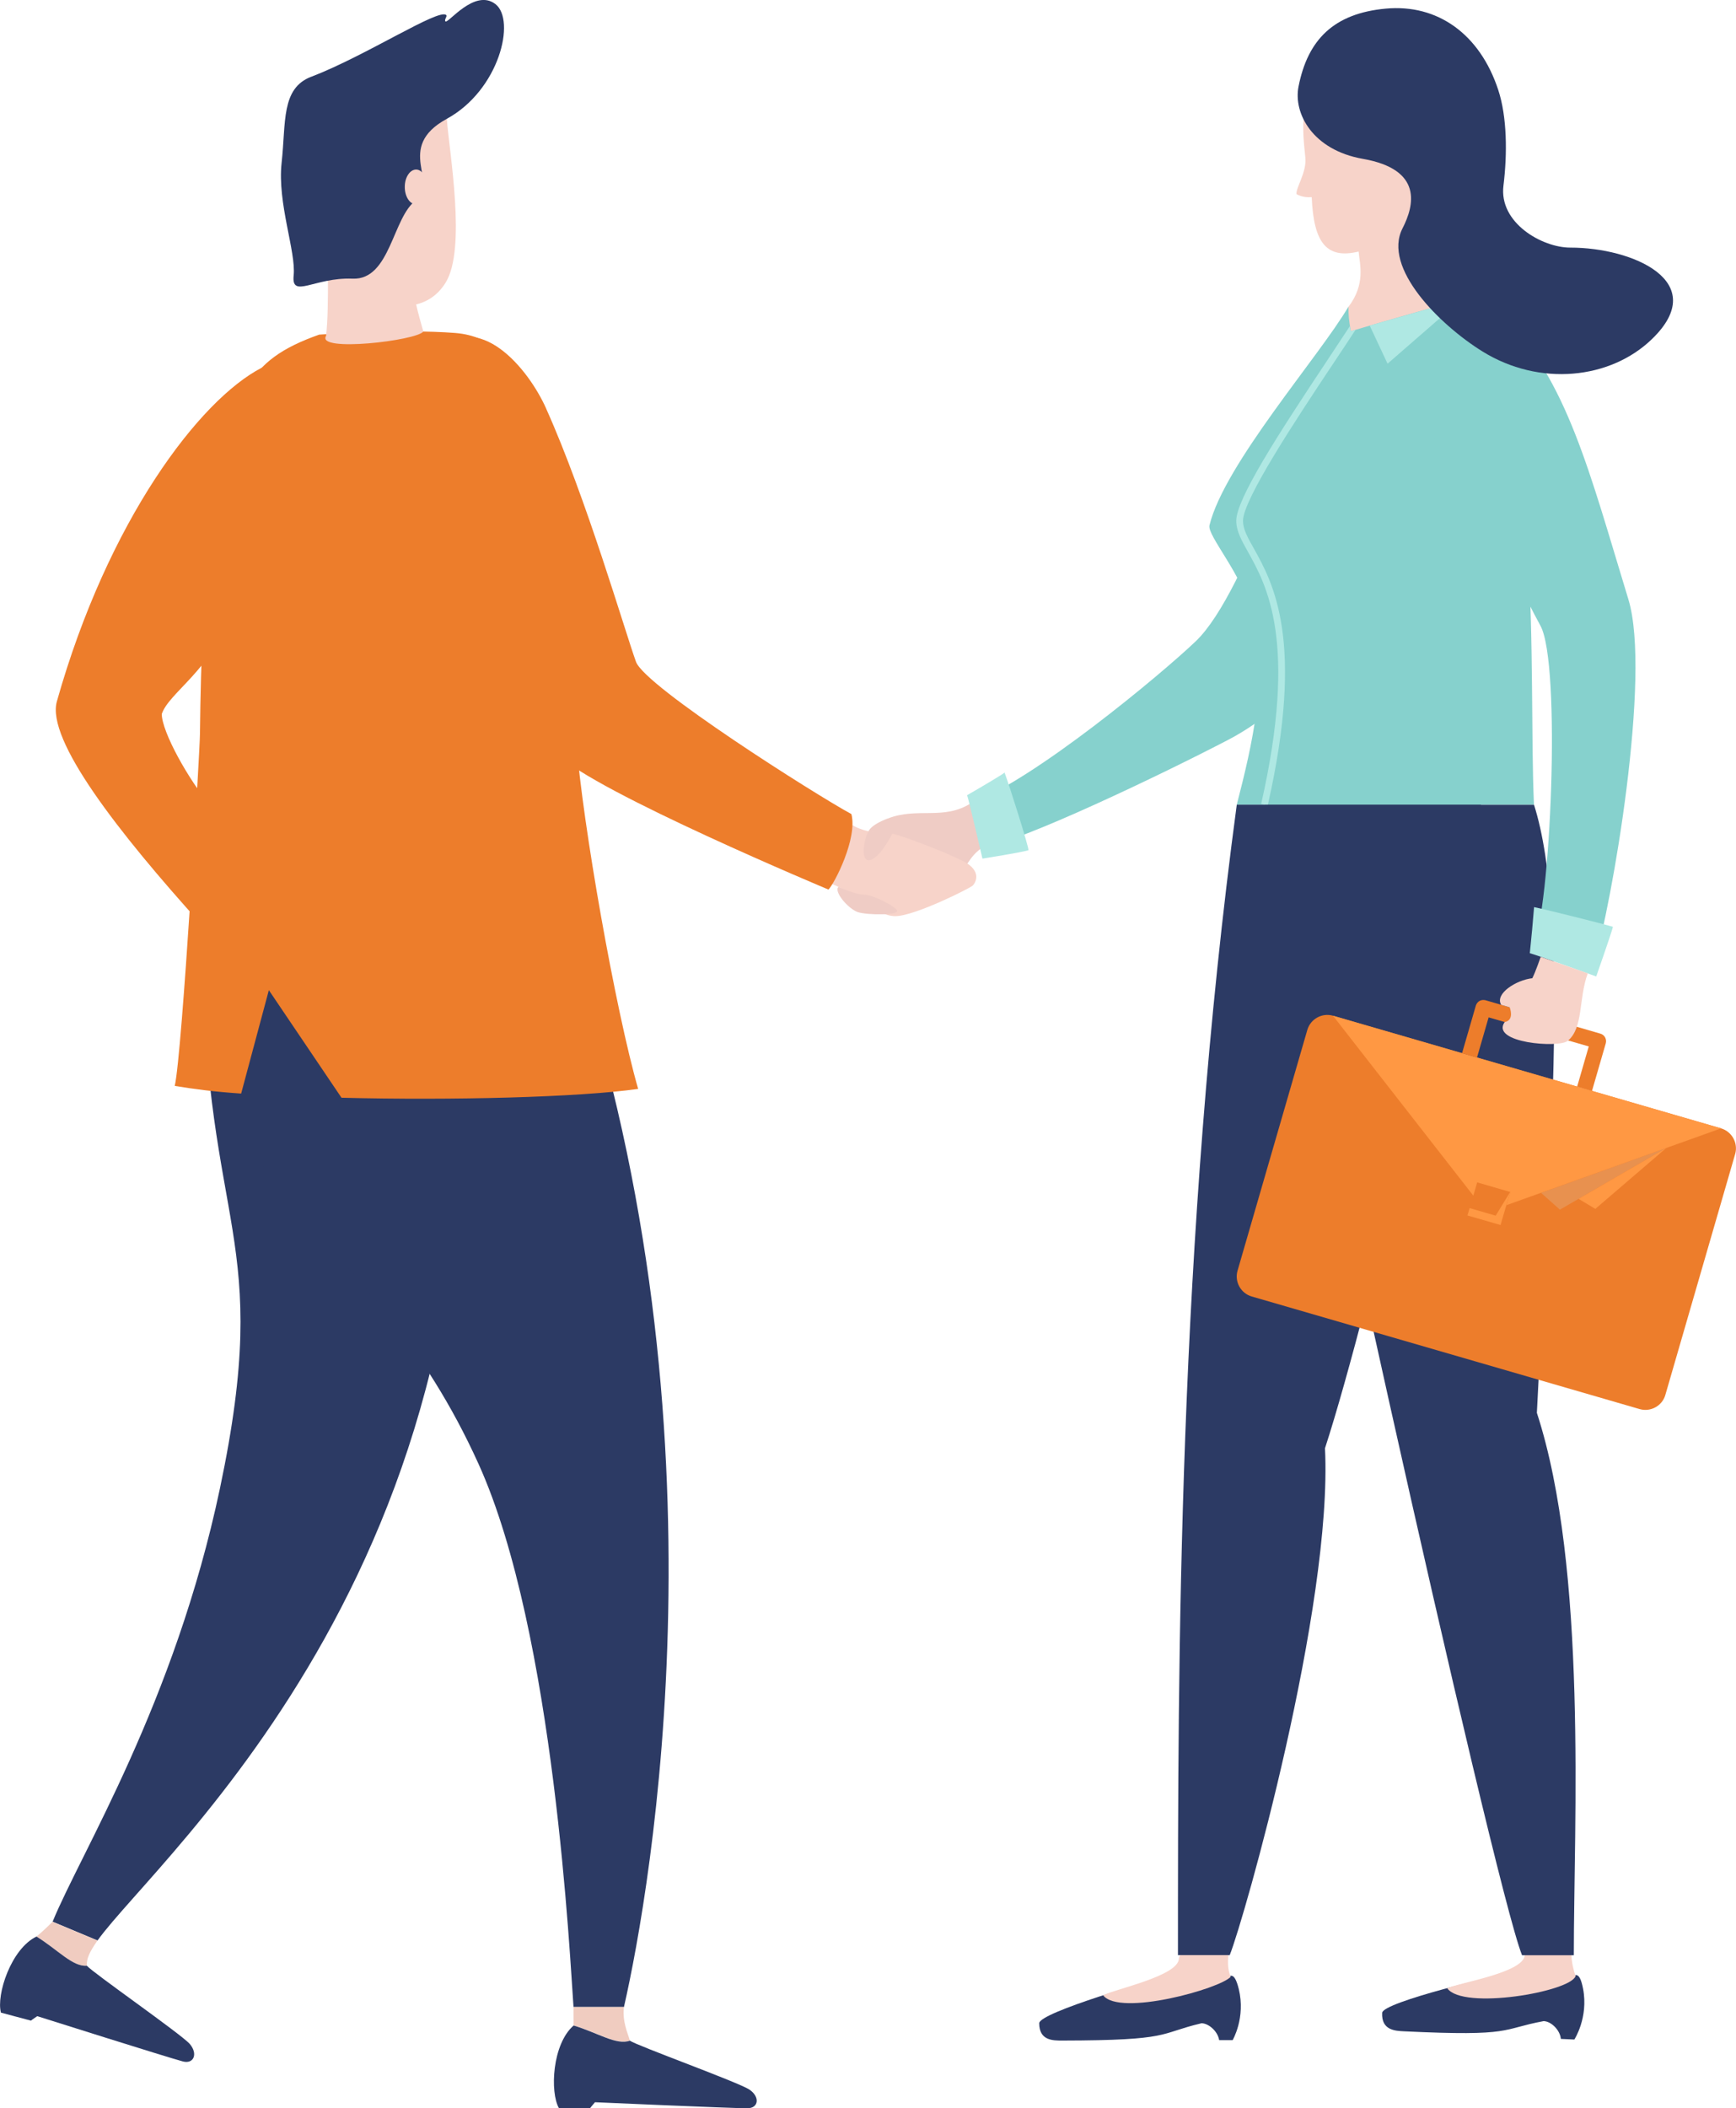
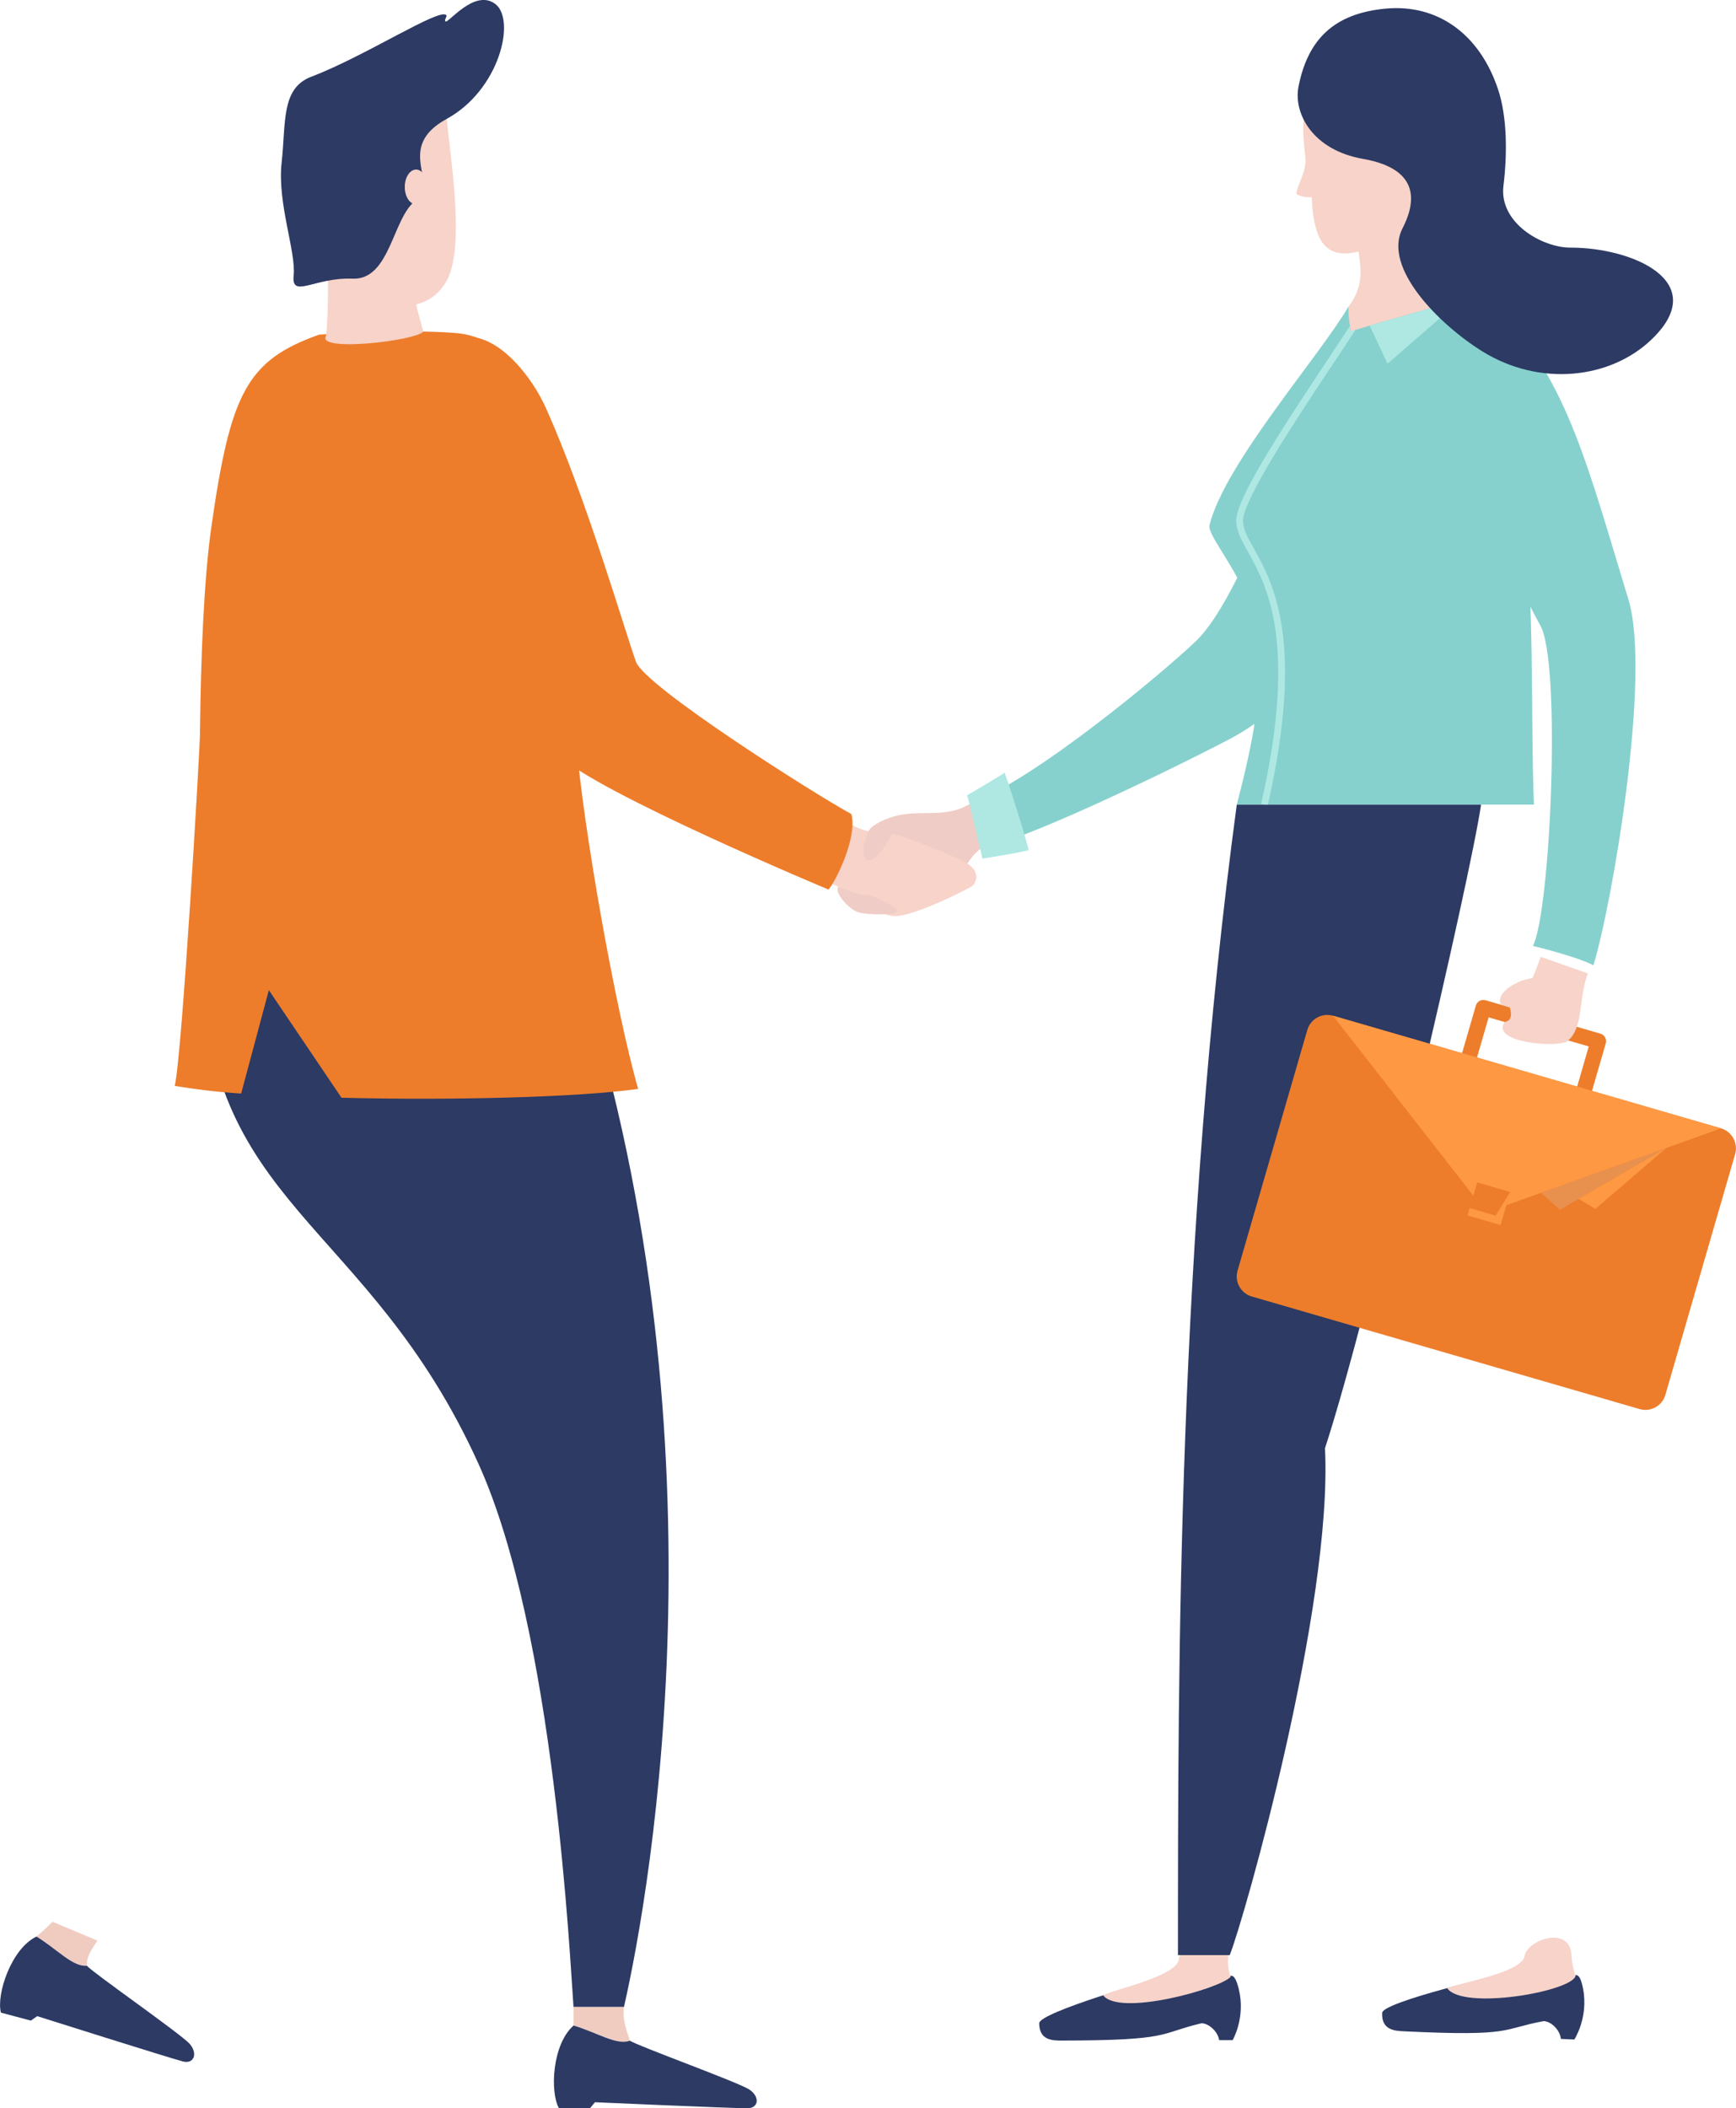
<svg xmlns="http://www.w3.org/2000/svg" id="Layer_2" data-name="Layer 2" viewBox="0 0 167.3 203.06">
  <defs>
    <style>
      .cls-1 {
        fill: #afe8e3;
      }

      .cls-2 {
        fill: #86d1cd;
      }

      .cls-3 {
        fill: #f7d3c9;
      }

      .cls-4 {
        fill: #e8914f;
      }

      .cls-5 {
        fill: #f0ccc0;
      }

      .cls-6 {
        fill: #efccc5;
      }

      .cls-7 {
        fill: #ff9843;
      }

      .cls-8 {
        fill: #2c3a64;
      }

      .cls-9 {
        fill: #ed7d2b;
      }
    </style>
  </defs>
  <g id="Layer_1-2" data-name="Layer 1">
    <g>
      <g>
        <path class="cls-2" d="M129.76,31.41c-4.06,7.12-9.47,25.52-14.52,30.35-3.39,3.24-15.7,13.44-21.62,15.56,.74,2.06,.99,4.34,.99,4.34,3.83-.59,17.43-7.11,23.73-10.39,6.72-3.49,12.03-10.66,15.13-17.64,3.09-6.98-3.71-22.22-3.71-22.22Z" />
        <path class="cls-6" d="M85.55,78.83c-1.73,.68-2.19,1.34-1.77,1.92,.42,.58,2.76-.46,2.51-.35-.15,.55-.83,6.91-.83,6.91,1.83-.27,2.66-.76,5.18-2.03,2.94-1.49,2.26-2.38,3.97-3.61,.02-2.28-.99-4.34-.99-4.34-2.66,1.73-5.19,.38-8.07,1.51Z" />
        <path class="cls-1" d="M94.68,82.7s-1.33-5.73-1.48-6.11c1.09-.62,3.56-2.08,3.61-2.18,.41,1.07,2.39,7.31,2.3,7.48-.58,.2-4.43,.81-4.43,.81Z" />
      </g>
      <g>
        <path class="cls-8" d="M115.77,194.87c.71,0,1.6,.79,1.72,1.63,1,0,1.27,0,1.3,0,0,0,1.27-2.16,.59-4.93-.43-1.75-.87-1.33-1.33-.87-1.03,.84-5.26,1.13-5.59-.29-1.09,.17-12.31,3.42-12.31,4.46,0,1.68,1.32,1.67,2.22,1.67,10.62-.02,9.21-.67,13.39-1.66Z" />
        <path class="cls-3" d="M113.61,188.62c.36-1.6,4.99-2.81,4.75,0-.05,.64,.02,1.27,.24,1.78h0c-1.03,1.15-10.7,3.85-12.29,1.78,1.11-.6,7.3-1.86,7.3-3.55Z" />
        <path class="cls-8" d="M119.19,77.5c-5.67,42.16-5.67,82.67-5.67,110.81h4.99c1.38-3.43,9.94-33.56,9.18-48.82,4.43-13.55,14.08-55.24,15.04-61.99h-23.54Z" />
      </g>
      <g>
        <path class="cls-8" d="M148.79,194.67c.71,.03,1.56,.87,1.63,1.71,1,.05,1.26,.06,1.3,.06,0,0,1.38-2.1,.84-4.9-.34-1.77-.81-1.37-1.28-.94-1.07,.79-5.31,.87-5.57-.57-1.1,.11-12.46,2.8-12.51,3.84-.08,1.68,1.24,1.74,2.14,1.78,10.6,.51,9.23-.21,13.46-.99Z" />
        <path class="cls-3" d="M146.94,188.31c.44-1.58,4.37-2.81,4.5,0,.03,.75,.21,1.49,.4,2.02h0c-.51,1.52-10.87,3.31-12.37,1.17,1.14-.54,7.38-1.49,7.47-3.19Z" />
-         <path class="cls-8" d="M147.83,77.5c3.54,11.11,1.39,36.11,.28,58.58,4.9,15.02,3.56,39.57,3.56,52.24h-4.99c-2.8-6.98-22.92-97.54-24.82-110.81h25.97Z" />
      </g>
      <path class="cls-3" d="M141.25,28.72c1.05,1.37-10.4,3.83-11.2,3.41-.4-.21-.37-1.83-.09-2.59,1.65-2.18,1.09-4.04,.97-5.31-3.07,.74-4.33-.8-4.52-5.24-.91,.08-1.47-.3-1.47-.3-.06-.61,.99-2.1,.86-3.48-.13-1.39-.33-2.63-.1-4.92,.23-2.29,2.58-6.17,7.9-6.2,6.23-.04,8.11,4.16,8.41,9.51,.33,5.94-7.38,6.44-.75,15.12Z" />
      <g>
        <path class="cls-2" d="M147.83,77.5h-28.64c1.5-5.8,3.02-12.36,1.6-18.06-1.03-4.12-4.48-7.84-4.23-8.85,1.43-5.87,10.58-16.26,13.39-21.05-.01,.73,.05,1.37,.23,2.36,2.82-.85,7.25-2.09,11.07-3.18,7.69,11.11,6.01,36.33,6.58,48.78Z" />
        <polygon class="cls-1" points="132 31.36 133.72 35.03 140.84 28.84 132 31.36" />
        <path class="cls-1" d="M121.54,77.43c3.55-15.63,.53-21.05-1.28-24.29-.63-1.12-1.12-2.01-1.12-2.98,0-2.09,3.99-8.26,8.81-15.51,.8-1.2,1.54-2.32,2.14-3.24,.03,.16,.05,.31,.08,.49,.15-.05,.31-.09,.47-.14-.59,.91-1.33,2.02-2.15,3.25-3.47,5.21-8.7,13.09-8.7,15.15,0,.8,.43,1.58,1.04,2.66,1.85,3.32,4.94,8.86,1.36,24.68h-.33l-.32-.07Z" />
      </g>
      <g>
        <path class="cls-2" d="M144.84,30.51c6.17,6.03,8.35,14.98,12.09,27.22,2.23,7.3-1.57,29.39-3.37,35.24-1.72-.88-5.83-1.86-5.83-1.86,1.7-3.31,2.74-27.2,.72-30.85-1.5-2.71-3.75-7.74-7.02-12.69-4.29-6.5-5.38-9.54-4.16-12.91,1.22-3.37,5-6.66,7.58-4.15Z" />
-         <path class="cls-1" d="M153.83,94.05s-5.96-2.15-6.4-2.24c.14-1.29,.32-3.3,.41-4.44,1.23,.25,7.09,1.72,7.6,1.9-.16,.66-1.61,4.78-1.61,4.78Z" />
      </g>
      <path class="cls-8" d="M125.14,8.34c-.51,2.58,1.36,6.11,6.2,6.96,5.81,1.02,4.96,4.48,3.82,6.7-1.94,3.8,3.57,9.28,7.69,11.84,5.52,3.43,12.36,2.69,16.36-1.19,5.71-5.53-1.89-8.81-7.88-8.8-2.71,0-6.89-2.38-6.44-5.97,.38-3.08,.35-6.62-.5-9.21-1.77-5.39-5.85-8.3-10.84-7.84-5,.46-7.52,2.98-8.41,7.51Z" />
      <g>
        <path class="cls-9" d="M160.49,134.36c-.3,1.05-1.42,1.66-2.47,1.36l-37.4-10.85c-1.05-.31-1.66-1.42-1.36-2.47l6.73-23.21c.31-1.05,1.42-1.66,2.47-1.36l37.4,10.85c1.05,.31,1.66,1.42,1.36,2.47l-6.73,23.21Z" />
        <path class="cls-4" d="M150.33,116.51l10.25-5.94-12.07,4.32,1.82,1.62Z" />
        <path class="cls-7" d="M153.74,116.44l6.84-5.87-8.45,4.9,1.62,.97Z" />
        <polygon class="cls-7" points="128.46 97.83 143.24 116.77 165.86 108.68 128.46 97.83" />
        <rect class="cls-9" x="141.82" y="114.28" width="3.32" height="3.32" transform="translate(-7.84 221.43) rotate(-73.82)" />
        <polygon class="cls-7" points="141.63 116.36 144.14 117.09 145.54 114.8 144.61 117.99 141.42 117.07 141.63 116.36" />
        <path class="cls-9" d="M154.24,99.56l-11.08-3.22c-.19-.05-.39-.03-.57,.06-.17,.1-.3,.26-.36,.45l-1.33,4.59,1.44,.42,1.12-3.87,9.65,2.8-1.12,3.87,1.43,.42,1.33-4.59c.11-.4-.11-.81-.51-.93Z" />
      </g>
      <path class="cls-3" d="M153.01,93.76c-.9,2.47-.4,5.23-1.92,6.49-.86,.72-7.5,.2-6.08-1.81,.98-.18,.48-1.42,.48-1.42l-.82-.24c-.64-1.07,1.45-2.39,3-2.56,.3-.58,.81-2.06,.81-2.06l4.53,1.59Z" />
      <path class="cls-3" d="M80.21,85.16c1.76,.63,4.21,3.08,6.07,3.08s7.23-2.7,7.47-2.95c.25-.25,.95-1.39-.93-2.35-1.88-.95-6.33-2.63-6.85-2.63s-2.6-.06-3.82-.84c-.57,.84-1.94,5.68-1.94,5.68Z" />
-       <path class="cls-9" d="M20.36,77.7c-2.2-2.58-4.77-7.23-4.77-8.93,.69-2.06,4.74-4.2,6.69-9.65,3.03-8.45,2.94-23.7,2.94-23.7-5.99,3.09-14.82,14.71-19.74,32.14-1.04,3.69,5.92,12.62,13.93,21.48,.12-1.99,.66-8.35,.94-11.34Z" />
      <g>
-         <path class="cls-8" d="M19.5,91.85c.33,26.77,6.86,27.02,1.7,51.49-4.38,20.73-13.4,35.09-16.13,41.75,1.83,.76,4.33,1.81,4.33,1.81,5.9-8.23,41.03-37.67,34.31-95.05H19.5Z" />
        <path class="cls-5" d="M3.51,186.52c.62-.48,1.55-1.42,1.55-1.42l4.33,1.81c-.82,1.2-1.03,1.71-1.03,2.42-1.35,.14-2.81-1.55-4.86-2.81Z" />
        <path class="cls-8" d="M3.51,186.52c2.05,1.26,3.51,2.95,4.86,2.81,.52,.64,9.13,6.62,9.92,7.54,.81,.95,.38,1.96-.67,1.68-1.54-.41-14.03-4.36-14.03-4.36-.33,.21-.61,.43-.61,.43l-2.89-.77c-.46-1.72,.97-6.15,3.43-7.33Z" />
      </g>
      <g>
        <path class="cls-8" d="M19.5,91.85c0,24.4,15.92,25.5,26.63,49.18,7.35,16.26,8.81,47.98,9.14,52.28h4.86c2.64-11.57,10.35-55.72-4.86-101.46H19.5Z" />
        <path class="cls-5" d="M55.28,195.09c-.01-.81-.01-1.78-.01-1.78h4.86c-.18,1.37,.38,2.55,.57,3.23-1.26,.48-3.11-.77-5.42-1.46Z" />
        <path class="cls-8" d="M55.28,195.09c2.3,.69,4.15,1.94,5.42,1.46,.67,.48,10.53,4.03,11.53,4.72,1.03,.7,.88,1.79-.21,1.79-1.59,0-14.68-.58-14.68-.58-.26,.29-.48,.58-.48,.58h-2.99c-.89-1.55-.65-6.19,1.41-7.97Z" />
      </g>
      <path class="cls-9" d="M55.55,71.42s0,0,0,0c-.42-8.42-1.31-17.35-2.61-23.34-1.4-6.48-1.74-15.43-9.08-16.01-5.17-.41-13.1,.16-13.1,.16-6.99,2.48-8.55,5.65-10.39,18.51-.73,5.13-1.02,12.7-1.1,19.95h0c0,1.4-1.72,30.92-2.43,33.9,1.82,.3,3.64,.55,6.4,.74l2.67-9.96,7,10.36c10.7,.27,22.89-.04,28.59-.85-2.18-7.57-5.37-25.61-5.96-33.46Z" />
      <g>
        <path class="cls-3" d="M43.06,11.46c.23,3.15,1.91,12.53-.12,15.77-1.66,2.66-4.78,2.95-9.68,.98-4.9-1.97-4.6-11.05-5.11-13.7-.81-4.2,14.42-9.69,14.9-3.05Z" />
        <path class="cls-3" d="M39.87,28.19c.26,1.52,.93,3.74,.93,3.74-.66,.89-10.33,2.01-9.38,.43,.34-2.79,.11-9.25,.11-9.25l8.34,5.07Z" />
        <path class="cls-8" d="M30.01,7.39c5.28-2.03,12.29-6.62,12.99-5.94,.13,.12-.22,.46-.07,.61,.24,.25,2.81-3.2,4.81-1.67,2,1.54,.39,8.29-4.69,11.06-5.07,2.77-.65,6.25-2.94,7.83-2.28,1.58-2.47,7.71-6.13,7.56-3.66-.15-5.92,1.98-5.68-.31,.24-2.29-1.59-6.97-1.16-10.85,.43-3.89-.07-7.16,2.85-8.29Z" />
        <path class="cls-3" d="M39.01,17.99c0-.92,.5-1.66,1.09-1.66,.59,0,1.07,.76,1.06,1.68,0,.92-.5,1.66-1.09,1.66-.59,0-1.07-.76-1.06-1.68Z" />
      </g>
      <path class="cls-9" d="M52.63,39.34c-1.77-3.95-6.55-9.6-10.69-5.46-4.15,4.15-2.55,12.08-.22,18.04,1.7,4.35,8.29,17.02,12.02,20.75,3.62,3.62,26.1,13.01,26.1,13.01,.58-.58,2.82-4.95,2.21-7.27-3.42-1.85-19.9-12.28-20.76-14.67-1.07-2.96-4.8-15.81-8.66-24.39Z" />
      <path class="cls-6" d="M83.7,80.08c-.44,.69-.84,2.96,.14,2.76,.98-.2,2.14-2.52,2.14-2.52l-2.28-.25Z" />
      <path class="cls-6" d="M80.8,85.42c-.47,.47,.95,2.11,1.86,2.43,.91,.31,4.11,.31,3.78-.18-.33-.49-2.37-1.5-3.19-1.5s-2.45-.75-2.45-.75Z" />
    </g>
  </g>
</svg>